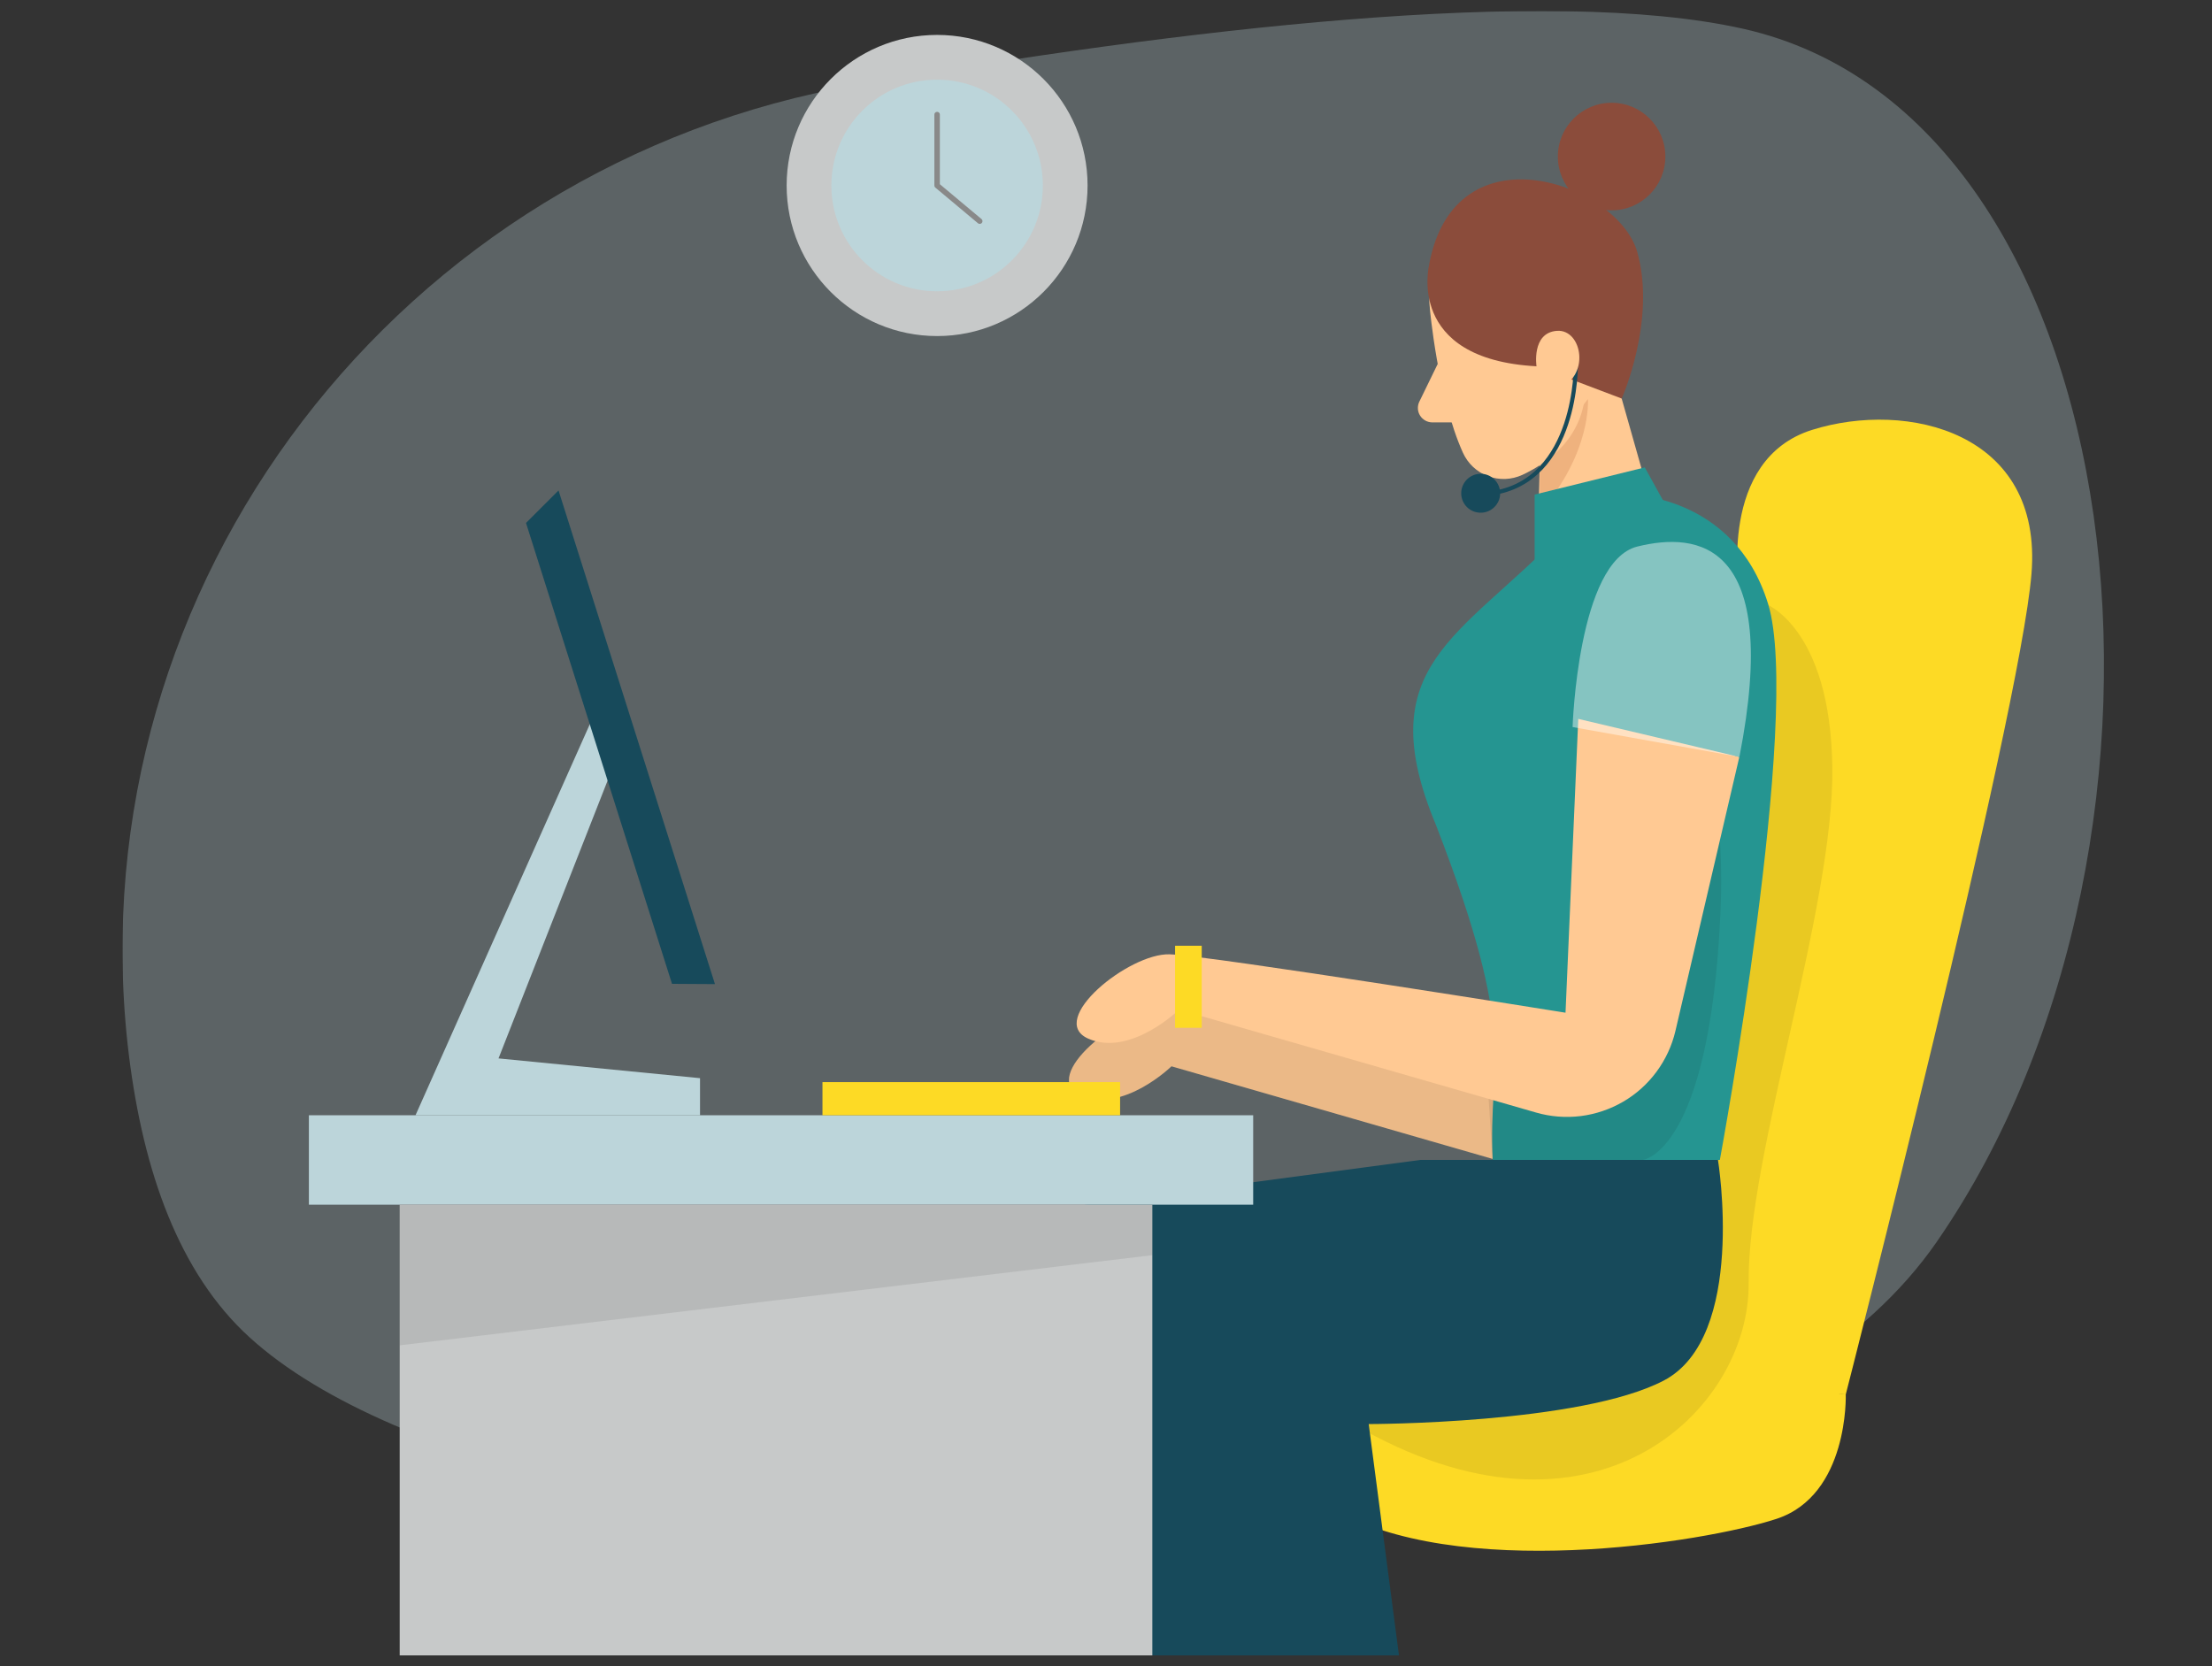
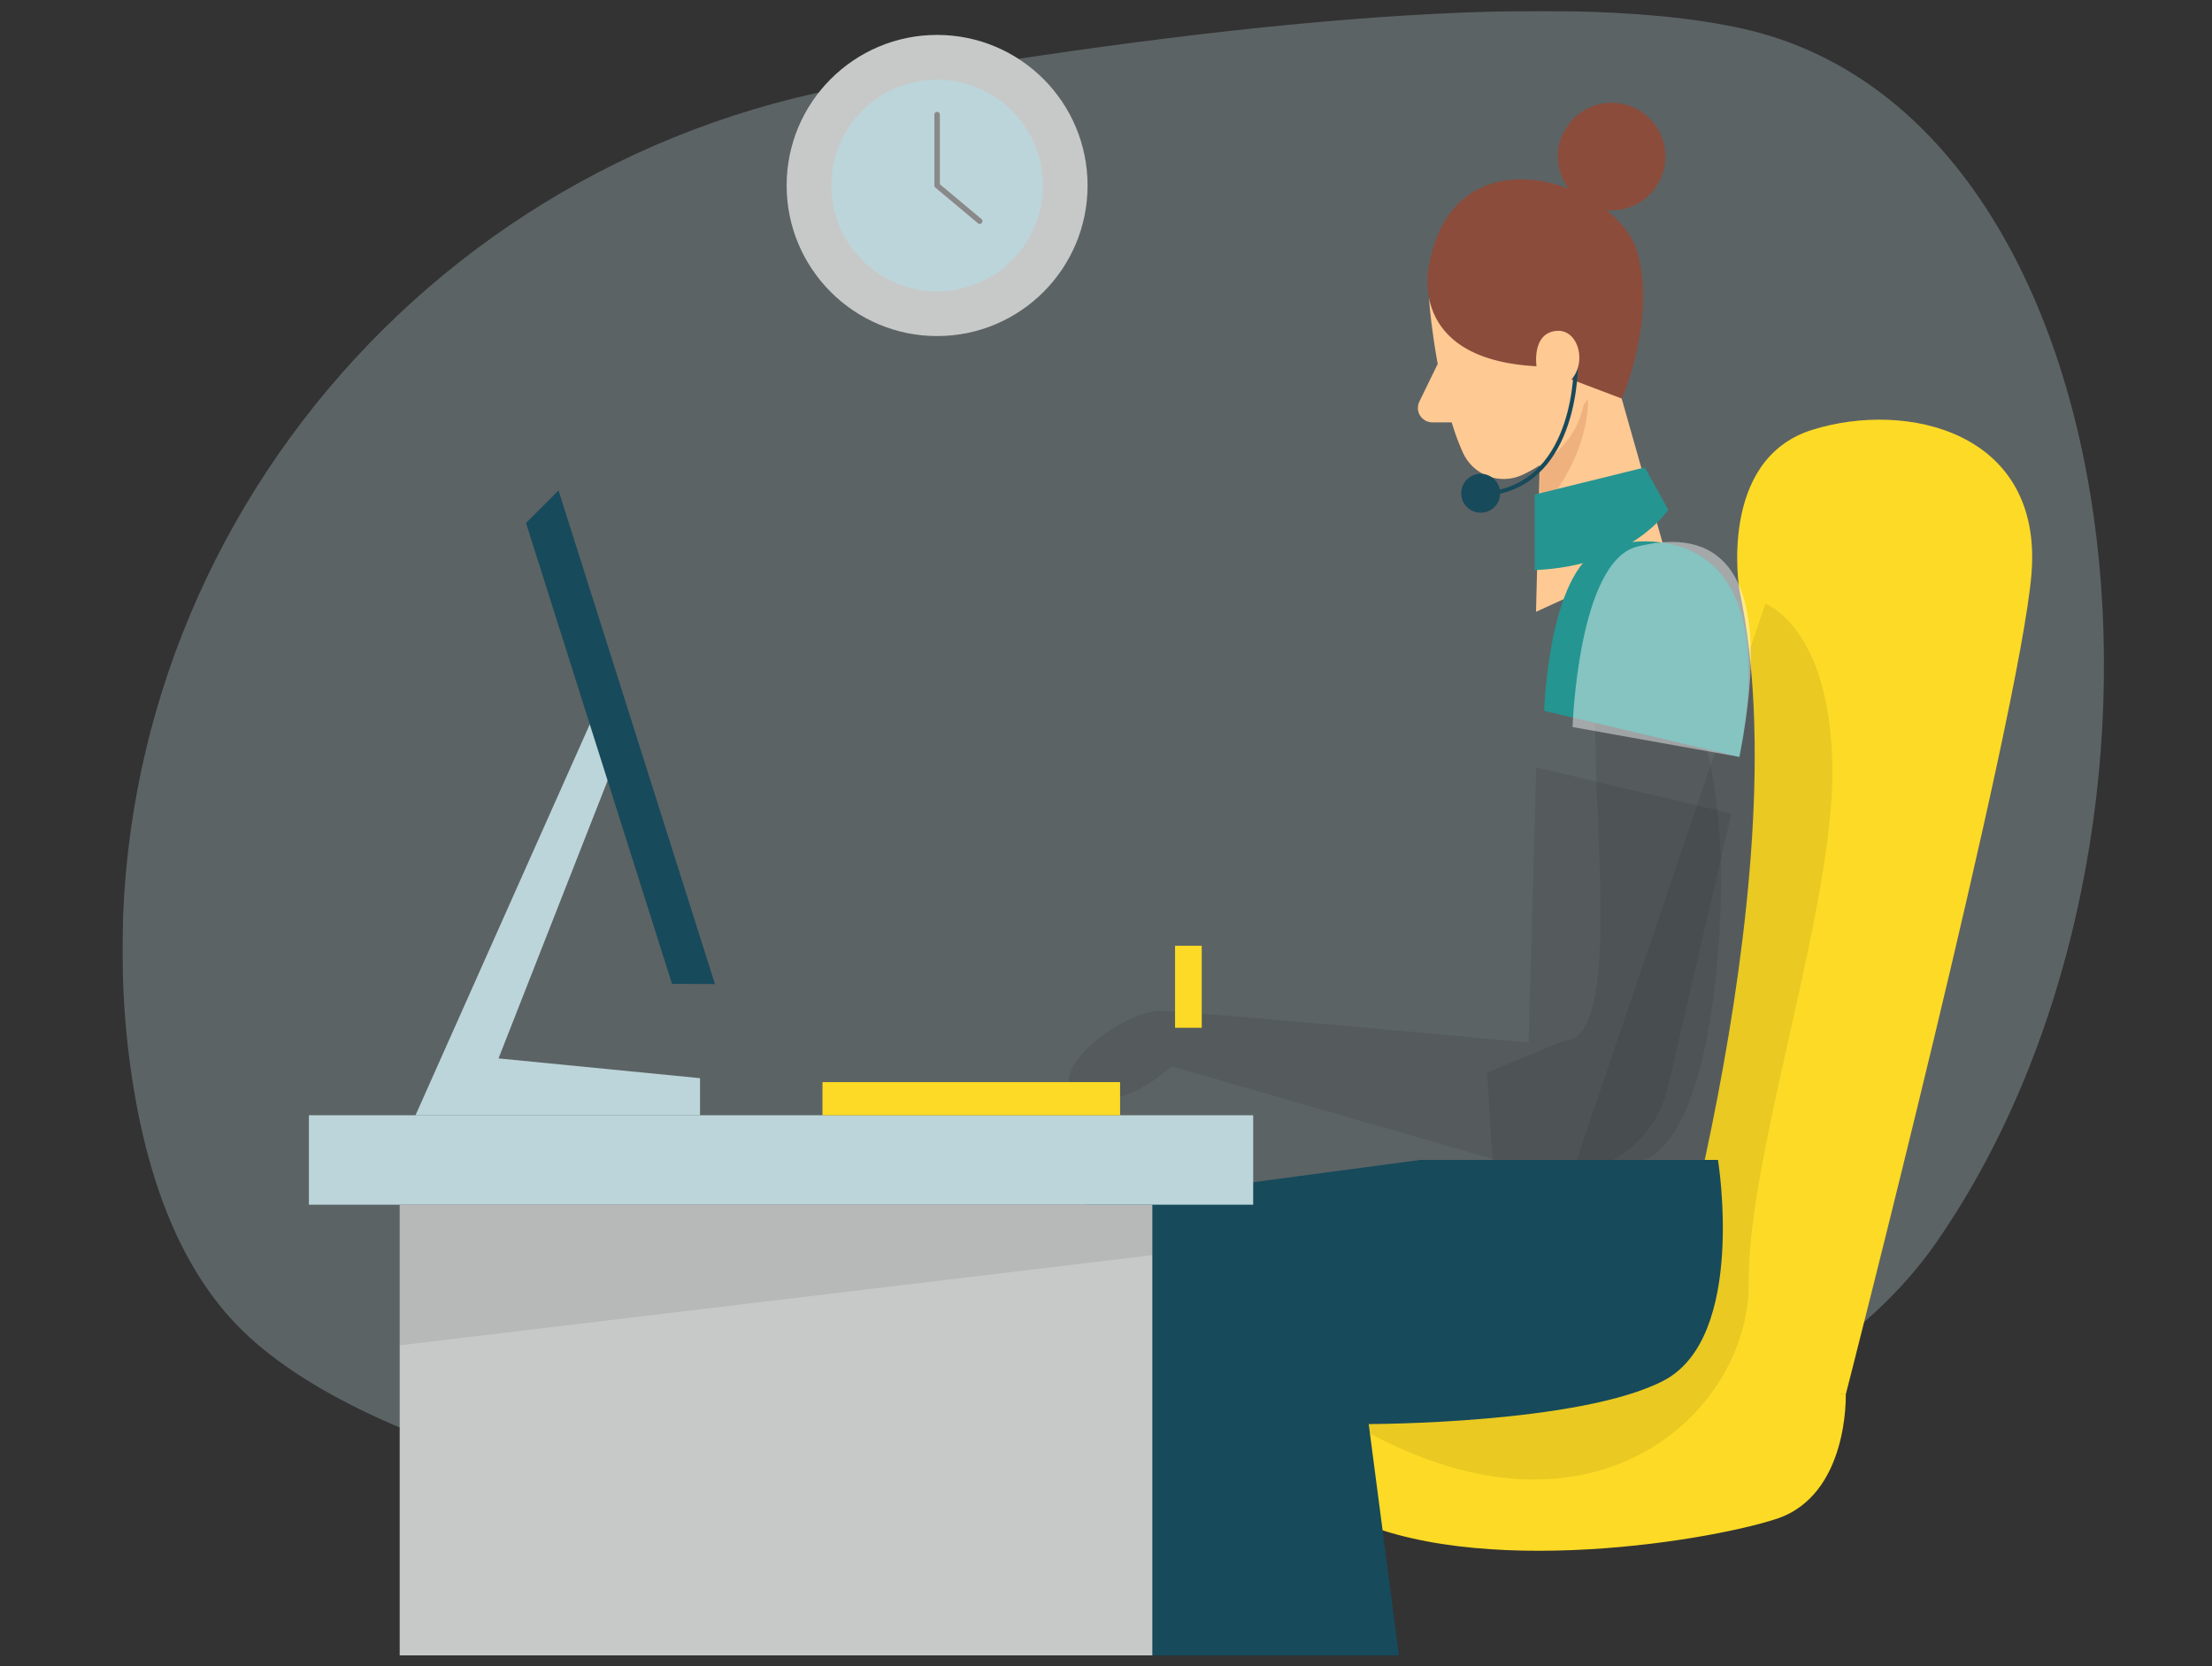
<svg xmlns="http://www.w3.org/2000/svg" width="154" height="116" viewBox="0 0 154 116" fill="none">
  <rect x="0" y="0" width="154" height="116" fill="#333333" stroke="none" />
  <g clip-path="url(#clip0_1313_3337)">
    <g clip-path="url(#clip1_1313_3337)">
      <g opacity="0.3">
        <path d="M59.723 5.907C27.903 11.406 5.383 40.577 8.884 72.698C9.796 80.859 12.159 88.046 16.917 92.68C35.955 111.121 115.201 114.843 134.83 86.472C154.458 58.1 148.845 8.111 121.311 1.992C107.75 -1.03 82.167 2.03 59.723 5.907Z" fill="#BCD5DA" />
      </g>
      <path d="M65.242 23.398C71.025 23.398 75.717 18.702 75.717 12.915C75.717 7.127 71.025 2.431 65.242 2.431C59.458 2.431 54.766 7.127 54.766 12.915C54.766 18.702 59.458 23.398 65.242 23.398Z" fill="#C7C9C9" />
      <path d="M65.242 20.281C69.31 20.281 72.604 16.981 72.604 12.914C72.604 8.848 69.31 5.547 65.242 5.547C61.173 5.547 57.88 8.848 57.88 12.914C57.88 16.981 61.178 20.281 65.242 20.281Z" fill="#BCD5DA" />
      <path d="M65.242 7.978V12.915L68.209 15.397" stroke="#898989" stroke-width="0.382" stroke-linecap="round" stroke-linejoin="round" />
      <path d="M128.503 97.087C128.503 97.087 128.729 104.104 123.664 105.754C118.599 107.405 101.271 110.161 92.605 104.932C83.939 99.702 89.25 92.817 96.636 93.371C104.021 93.924 128.503 97.087 128.503 97.087Z" fill="#FDDA25" />
      <path d="M121.098 41.073C121.098 41.073 119.563 31.999 126.164 29.928C132.765 27.857 142.253 30.06 141.431 39.971C140.609 49.882 128.503 97.087 128.503 97.087L114.748 96.141C114.748 96.141 125.521 61.718 121.098 41.073Z" fill="#FDDA25" />
-       <path d="M106.951 53.433L120.545 56.644L116.113 75.733C115.872 76.754 115.428 77.719 114.8 78.565C114.176 79.412 113.387 80.121 112.479 80.65C111.572 81.18 110.566 81.52 109.521 81.653C108.477 81.785 107.419 81.7 106.412 81.407L81.558 74.239C81.558 74.239 78.165 77.549 75.231 76.258C72.296 74.967 78.066 70.295 80.901 70.385C83.736 70.475 106.417 72.588 106.417 72.588L106.951 53.433Z" fill="#FFC993" />
      <path opacity="0.08" d="M106.951 53.433L120.545 56.644L116.113 75.733C115.872 76.754 115.428 77.719 114.8 78.565C114.176 79.412 113.387 80.121 112.479 80.65C111.572 81.18 110.566 81.52 109.521 81.653C108.477 81.785 107.419 81.7 106.412 81.407L81.558 74.239C81.558 74.239 78.165 77.549 75.231 76.258C72.296 74.967 78.066 70.295 80.901 70.385C83.736 70.475 106.417 72.588 106.417 72.588L106.951 53.433Z" fill="black" />
      <path opacity="0.08" d="M122.908 42.033C122.908 42.033 127.439 43.673 127.567 53.433C127.695 63.193 121.651 80.386 121.741 89.327C121.831 98.269 110.807 108.842 94.212 99.149C77.617 89.455 107.948 86.14 107.948 86.14L122.908 42.033Z" fill="black" />
      <path d="M119.605 80.759C119.605 80.759 121.623 93.096 115.825 96.122C110.027 99.148 95.289 99.148 95.289 99.148L97.397 115.254H76.067L75.519 83.875L98.88 80.759H119.605Z" fill="#174A5B" />
      <path d="M87.247 77.648H21.505V83.875H87.247V77.648Z" fill="#BCD5DA" />
      <path d="M41.857 48.643L28.928 77.648H48.736V75.066L34.707 73.69L43.785 50.568L41.857 48.643Z" fill="#BCD5DA" />
      <path d="M49.776 68.517L46.785 68.499L36.621 36.411L38.885 34.146L49.776 68.517Z" fill="#174A5B" />
      <path d="M77.981 75.341H57.261V77.648H77.981V75.341Z" fill="#FDDA25" />
      <path d="M110.953 20.873L115.943 38.477L106.937 42.595L107.32 27.403L110.953 20.873Z" fill="#FFC993" />
      <path opacity="0.31" d="M107.197 30.367C108.543 29.852 109.706 28.949 110.552 27.781C110.552 27.781 110.835 31.507 107.206 35.649V30.372L107.197 30.367Z" fill="#CD7E51" />
      <path d="M99.542 21.445C99.542 21.445 100.095 27.639 101.848 31.517C102.018 31.89 102.259 32.231 102.557 32.51C102.859 32.789 103.209 33.011 103.596 33.153C103.979 33.295 104.39 33.361 104.801 33.347C105.212 33.332 105.614 33.233 105.987 33.063C107.929 32.155 110.282 30.368 110.391 27.015L111.27 21.341C111.27 21.341 111.705 17.794 107.811 15.894C103.922 13.993 99.022 17.686 99.547 21.45L99.542 21.445Z" fill="#FFC993" />
      <path d="M100.095 25.336L98.805 27.984C98.734 28.136 98.705 28.301 98.715 28.467C98.724 28.632 98.776 28.793 98.866 28.935C98.956 29.077 99.074 29.19 99.221 29.275C99.362 29.356 99.528 29.403 99.693 29.408H102.108L100.095 25.341V25.336Z" fill="#FFC993" />
      <path d="M99.504 18.409C99.504 18.409 97.798 25.01 106.975 25.502L112.905 27.748C112.905 27.748 115.329 22.301 113.987 17.549C112.649 12.796 101.309 8.702 99.499 18.404L99.504 18.409Z" fill="#8B4C3B" />
      <path d="M112.201 14.645C114.266 14.645 115.943 12.966 115.943 10.9C115.943 8.834 114.266 7.155 112.201 7.155C110.136 7.155 108.458 8.834 108.458 10.9C108.458 12.966 110.136 14.645 112.201 14.645Z" fill="#8B4C3B" />
      <path d="M109.711 25.336C109.711 25.336 109.862 33.512 103.813 34.344" stroke="#174A5B" stroke-width="0.286" stroke-miterlimit="10" />
      <path d="M103.086 35.697C103.832 35.697 104.442 35.091 104.442 34.344C104.442 33.597 103.837 32.987 103.086 32.987C102.335 32.987 101.73 33.592 101.73 34.344C101.73 35.096 102.335 35.697 103.086 35.697Z" fill="#174A5B" />
      <path d="M106.975 25.53C106.975 25.53 106.601 23.166 108.392 23.034C110.183 22.901 110.75 26.31 108.392 27.062L106.975 25.53Z" fill="#FFC993" />
-       <path d="M108.657 37.172L113.24 34.425C113.24 34.425 120.711 34.33 123.092 42.033C125.474 49.736 119.737 80.759 119.737 80.759H103.922C103.568 73.615 105.831 72.584 99.977 57.453C95.341 46.35 101.64 44.416 108.657 37.172Z" fill="#259591" />
      <path opacity="0.08" d="M112.853 40.241C111.525 41.517 112.182 43.187 111.435 45.116C110.689 47.04 111.076 49.168 111.071 51.329C111.095 58.687 112.706 72.541 108.874 72.456L103.525 74.683L103.908 80.759H114.365C114.365 80.759 119.01 80.315 119.775 63.638C120.541 46.96 112.862 40.241 112.862 40.241H112.853Z" fill="black" />
-       <path d="M109.909 49.49L121.093 52.7L116.642 71.785C116.401 72.811 115.952 73.771 115.329 74.617C114.705 75.463 113.916 76.173 113.009 76.702C112.101 77.232 111.095 77.573 110.051 77.705C109.006 77.832 107.948 77.752 106.941 77.459L82.087 70.295C82.087 70.295 78.694 73.605 75.765 72.314C72.835 71.023 78.6 66.347 81.435 66.442C84.27 66.536 108.992 70.508 108.992 70.508L109.904 49.49H109.909Z" fill="#FFC993" />
      <path d="M83.665 65.846H81.808V71.558H83.665V65.846Z" fill="#FDDA25" />
      <path d="M106.842 39.692V34.434L114.511 32.542L116.143 35.495C116.143 35.495 113.576 39.428 106.842 39.692Z" fill="#259591" />
      <path d="M80.225 83.876H27.827V115.254H80.225V83.876Z" fill="#C7C9C9" />
      <path d="M107.504 49.49C107.504 49.49 107.816 39.03 111.96 38.009C116.104 36.987 124.056 37.616 121.098 52.7L107.504 49.49Z" fill="#259591" />
      <path opacity="0.44" d="M109.484 50.62C109.484 50.62 109.852 39.073 113.996 38.051C118.14 37.03 124.056 37.616 121.098 52.7L109.484 50.62Z" fill="white" />
      <path opacity="0.08" d="M27.827 83.876V93.668L80.23 87.389V83.876H27.827Z" fill="black" />
    </g>
  </g>
  <defs>
    <clipPath id="clip0_1313_3337">
      <rect width="152.649" height="114.487" fill="white" transform="translate(0.702 0.767)" />
    </clipPath>
    <clipPath id="clip1_1313_3337">
      <rect width="137.957" height="114.487" fill="white" transform="translate(8.525 0.767)" />
    </clipPath>
  </defs>
</svg>